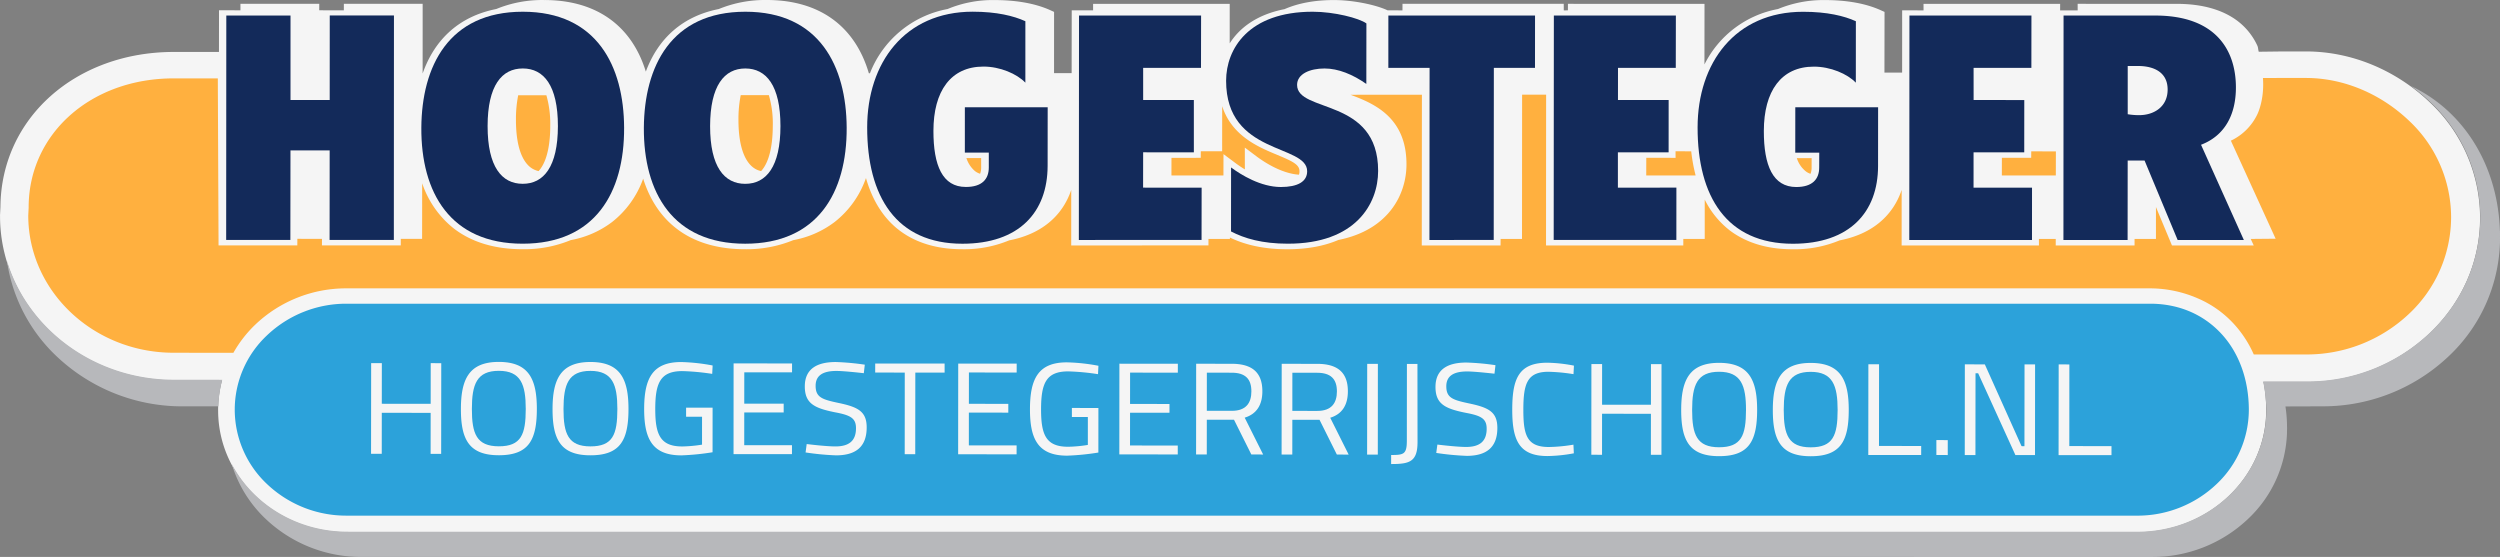
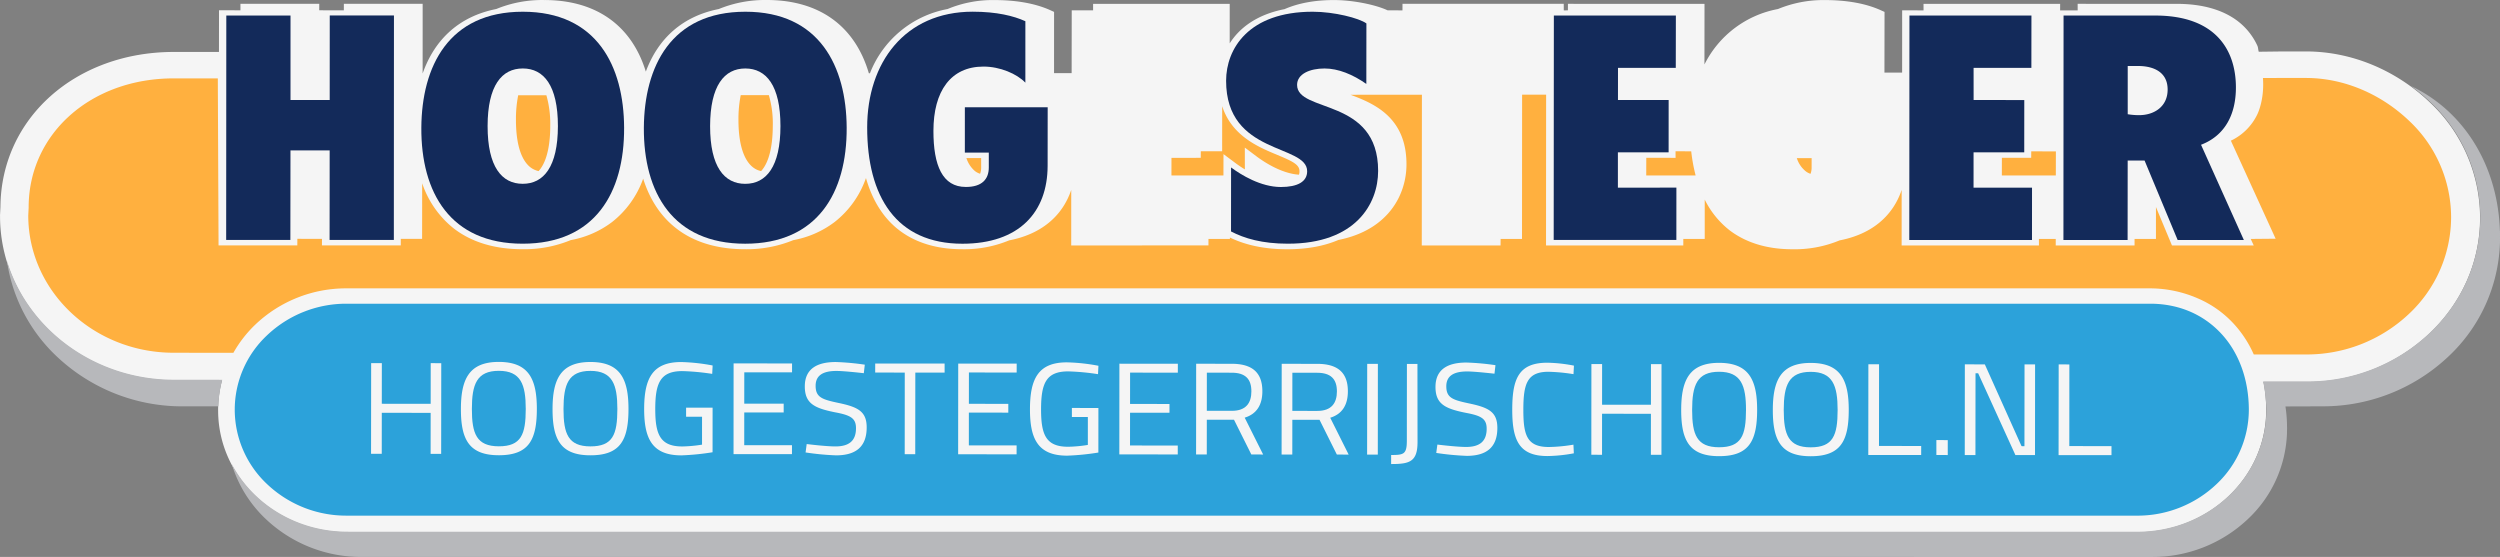
<svg xmlns="http://www.w3.org/2000/svg" width="1075.404" height="239.581" viewBox="0 0 1075.404 239.581">
  <rect x="0" y="0" width="1075.404" height="239.581" fill="#808080" stroke="none" />
  <defs>
    <clipPath id="clip-path">
      <path id="Path_114" data-name="Path 114" d="M0,0H1075.4V-239.581H0Z" fill="none" />
    </clipPath>
  </defs>
  <g id="Group_117" data-name="Group 117" transform="translate(0 239.581)">
    <g id="Group_88" data-name="Group 88" clip-path="url(#clip-path)">
      <g id="Group_82" data-name="Group 82" transform="translate(974.807 -63.481)">
        <path id="Path_108" data-name="Path 108" d="M0,0A59.936,59.936,0,0,0-1.161-11.815l18.2.013A76.44,76.44,0,0,0,69.985-32.391c14.178-13.326,22-31.035,22.026-49.9l.007-.356A68.283,68.283,0,0,0,70.193-132.27c-14.111-13.359-32.975-21.676-52.974-21.7l-11.774.02-8.627.107c-.269-.906-.228-1.624-.53-2.457A28.036,28.036,0,0,0-12.191-167c-6.465-4.935-15.34-7.445-26.336-7.445l-42.554-.007.006,2.82-7.552-.007.013-2.8h-58.774l.014,2.8-9.2-.007-.013,26.779c-2.525,0-5.069.006-7.606,0l.04-26.108-1.544-.691c-6.445-2.934-14.615-4.4-24.282-4.411a51.5,51.5,0,0,0-20.032,3.867,44.428,44.428,0,0,0-31.6,23.832l-.006-1.168.026-24.893-58.753-.013-.007,2.806-1.779.014-.02-2.82h-69.354l-.014,2.813-6.37-.007c-5.25-2.464-15.071-4.431-23.067-4.431-8.667,0-15.682,1.464-21.307,3.914-11.728,2.3-19.281,7.928-23.577,14.722l.007-17-58.767-.007v2.8h-9.191l-.04,27.014c-2.524,0-5.048.007-7.566.007l.014-26.356-1.524-.691c-6.452-2.927-14.628-4.4-24.282-4.4a50.718,50.718,0,0,0-20.025,3.86A44.636,44.636,0,0,0-600.587-144.6c-.148.021-.316.014-.47.021-5.955-20.268-21.248-31.519-43.925-31.519a52.475,52.475,0,0,0-20.656,3.894c-15.206,3.007-25.947,12.3-31.357,26.906-6.1-19.8-21.308-30.793-43.7-30.786a52.041,52.041,0,0,0-20.65,3.866c-15.5,3.068-26.376,12.648-31.666,27.753l.013-30-33.894-.006-.007,2.819-10.594-.02.021-2.793-33.909-.013.007,2.813-9.224-.013-.02,17.91c-14.1,0-19.341.014-19.341.014-42.353-.021-74.355,28.51-74.657,66.581l-.188,3.752.014.142c-.087,38.943,33.424,70.7,74.67,70.763l20.818.014A49.728,49.728,0,0,0-880.983.323c0,.2.006.355.006.469.222,28.807,25.027,52.028,55.538,52.041.087.007.235.013.437.013l769.833.007C-24.624,52.625-.013,29.216,0,.43a3.629,3.629,0,0,0,0-.4" fill="#f5f5f5" />
      </g>
      <g id="Group_83" data-name="Group 83" transform="translate(526.276 -164.116)">
        <path id="Path_109" data-name="Path 109" d="M0,0,.027-9.163,5.337-5.2c.906.678,2.242,1.611,3.873,2.605L9.2-11.983l5.31,3.988C17.481-5.8,24.919-.839,32.472-.315a3.564,3.564,0,0,0,.235-1.531c.02-2.88-3.256-4.357-9.493-6.968C15.1-12.177,3.638-16.924-.537-29.786l-.02,19.394L-9.741-10.4l-.013,2.826-12.6.013L-22.362,0Z" fill="#ffb03f" />
      </g>
      <g id="Group_84" data-name="Group 84" transform="translate(421.606 -164.827)">
        <path id="Path_110" data-name="Path 110" d="M0,0A7.524,7.524,0,0,0,.456-2.766L.45-6.753l-6.344.006A12.294,12.294,0,0,0-2.175-1.128,7.536,7.536,0,0,0,0,0" fill="#ffb03f" />
      </g>
      <g id="Group_85" data-name="Group 85" transform="translate(873.76 -174.493)">
        <path id="Path_111" data-name="Path 111" d="M0,0-.02,2.8l-12.607-.007-.021,7.587,23.221.013L10.607.053C10.137.06,0,0,0,0" fill="#ffb03f" />
      </g>
      <g id="Group_86" data-name="Group 86" transform="translate(727.5 -174.493)">
        <path id="Path_112" data-name="Path 112" d="M0,0-6.747-.013l.02,2.819-12.6-.007-.027,7.586,21.247-.006A73.391,73.391,0,0,1,0,0" fill="#ffb03f" />
      </g>
      <g id="Group_87" data-name="Group 87" transform="translate(969.483 -87.108)">
        <path id="Path_113" data-name="Path 113" d="M0,0H22.221A64.016,64.016,0,0,0,66.494-17.206,57.1,57.1,0,0,0,84.888-58.9V-58.9a57.016,57.016,0,0,0-18.219-41.756c-11.789-11.178-27.565-18.274-44.26-18.28H10.6l-6.652.006c.731,9.654-2.5,15.823-2.5,15.823A23.977,23.977,0,0,1-9.848-91.957L9.4-49.792l-10.7.1,1.283,2.806H-35.184l-6.894-16.521.007,13.715-9.211-.006v2.812H-85.19l.007-2.806h-7.244l.02,2.8h-59.069l.013-23.879c-3.887,11.506-13.164,19.1-26.691,21.7a50.428,50.428,0,0,1-20.281,3.819c-10.842,0-19.931-2.765-27.054-8.17a38.237,38.237,0,0,1-10.687-13.2v16.937l-9.211-.013-.006,2.813-59.049-.007.046-64.863c-3.47,0-6.9.007-10.331,0l-.047,62.064-9.2.006-.02,2.806-33.895-.006.06-64.843c-7.008,0-27.826.013-30.719.027,9.976,3.7,24.094,9.6,24.08,29.914,0,13.205-7.935,28.3-29.3,32.539-5.807,2.49-13.024,3.987-21.892,4-9.7-.013-17.79-1.691-24.758-5.041l-.014.591-9.217-.007V-46.9l-59.036.007.007-23.885c-3.88,11.512-13.178,19.1-26.7,21.7a50.631,50.631,0,0,1-20.28,3.813c-10.849-.013-19.938-2.759-27.034-8.183-6.727-5.149-11.52-12.748-14.286-22.435A41.234,41.234,0,0,1-610.49-56.948a41.945,41.945,0,0,1-17.749,7.774,52.81,52.81,0,0,1-20.851,3.907c-11.829-.02-21.744-2.987-29.37-8.868-6.7-5.149-11.507-12.426-14.353-21.482a41.331,41.331,0,0,1-13.4,18.669,41.818,41.818,0,0,1-17.749,7.754,52.314,52.314,0,0,1-20.838,3.92c-11.855-.006-21.744-2.987-29.41-8.868a41.75,41.75,0,0,1-13.668-19.5l-.034,23.913h-9.17v2.806l-33.908.007.006-2.807-10.587-.013-.02,2.813-33.888.007v-2.4l-.309-69.435h-19c-35.452-.013-62.2,23.651-62.372,55.2l.007.107v.128s-.161,3.323-.175,3.571a1.109,1.109,0,0,0,0,.141c.108,32.431,28.034,58.8,62.379,58.868l25.859.034a52.331,52.331,0,0,1,9.446-12.151,56.609,56.609,0,0,1,38.956-15.582H-44.535a51.769,51.769,0,0,1,20.556,4.351A45.212,45.212,0,0,1-8.364-12.923,48.088,48.088,0,0,1,0,0" fill="#ffb03f" />
      </g>
    </g>
    <path id="Path_115" data-name="Path 115" d="M969.484-87.107h.006v-.007h-.006Z" fill="#ffb03f" />
    <g id="Group_94" data-name="Group 94" clip-path="url(#clip-path)">
      <g id="Group_89" data-name="Group 89" transform="translate(778.816 -164.814)">
        <path id="Path_116" data-name="Path 116" d="M0,0A7.417,7.417,0,0,0,.47-2.772L.476-6.74l-6.364.006a11.883,11.883,0,0,0,3.76,5.593A6.725,6.725,0,0,0,0,0" fill="#ffb03f" />
      </g>
      <g id="Group_90" data-name="Group 90" transform="translate(317.649 -188.179)">
        <path id="Path_117" data-name="Path 117" d="M0,0C0,13.057,3.431,18.421,6.324,20.623a8.393,8.393,0,0,0,3.424,1.57c4.222-4.591,5-13.426,5.028-19.38a43.439,43.439,0,0,0-1.7-13.286H.987A53.079,53.079,0,0,0,0,0" fill="#ffb03f" />
      </g>
      <g id="Group_91" data-name="Group 91" transform="translate(221.938 -188.169)">
        <path id="Path_118" data-name="Path 118" d="M0,0C0,13.037,3.4,18.394,6.3,20.616a8.987,8.987,0,0,0,3.444,1.571c4.209-4.6,5.015-13.426,5.015-19.381A44.962,44.962,0,0,0,13.1-10.425c-4.123,0-8.144.006-12.131,0A52.378,52.378,0,0,0,0,0" fill="#ffb03f" />
      </g>
      <g id="Group_92" data-name="Group 92" transform="translate(74.779 -76.238)">
        <path id="Path_119" data-name="Path 119" d="M0,0C-34.083-.047-62.889-21.744-71.811-51.262A70.339,70.339,0,0,0-49.858-9.546a78.52,78.52,0,0,0,53.92,21h15.1A49.954,49.954,0,0,1,20.824.02Z" fill="#b7b8bb" />
      </g>
      <g id="Group_93" data-name="Group 93" transform="translate(980.433 -75.523)">
        <path id="Path_120" data-name="Path 120" d="M0,0,11.513.007A76.417,76.417,0,0,0,64.46-20.583C78.638-33.9,86.452-51.611,86.479-70.482l.014-.349a68.27,68.27,0,0,0-21.825-49.624,75.906,75.906,0,0,0-8.076-6.639,63.438,63.438,0,0,1,19.992,14.8c11.352,12.473,17.81,29.33,18.347,47.684h.04l-.007,2.537c0,.161,0,.289.007.376v.134c0,.37,0,.732-.007,1.1v.805h-.013A69.987,69.987,0,0,1,72.724-10.654,78.525,78.525,0,0,1,18.911,10.727l-16.233.054a60.961,60.961,0,0,1,.645,6.9l.054,2.436v.041l-.054,2.484a53.156,53.156,0,0,1-16.87,36.647,59.6,59.6,0,0,1-40.89,16.239l-769.855-.007h-.47a59.629,59.629,0,0,1-40.97-15.97,53.951,53.951,0,0,1-15.044-24.107c9.076,17.306,27.98,29.2,49.812,29.209.08,0,.228.006.429.006l769.834.014c30.552-.228,55.156-23.637,55.169-52.43,0-.06.014-.208.014-.4A72.545,72.545,0,0,0-6.915-.007Z" fill="#b7b8bb" />
      </g>
    </g>
    <g id="Group_95" data-name="Group 95" transform="translate(97.351 -232.91)">
      <path id="Path_122" data-name="Path 122" d="M0,0H27.618l-.007,36.332,16.864.007.02-36.346H72.113l-.047,96.543H44.428l.033-38.507H27.6l-.047,38.507-27.612.006Z" fill="#132a5a" />
    </g>
    <g id="Group_99" data-name="Group 99" clip-path="url(#clip-path)">
      <g id="Group_96" data-name="Group 96" transform="translate(224.832 -134.752)">
        <path id="Path_123" data-name="Path 123" d="M0,0C-31.122,0-43.75-21.959-43.589-49.9-43.421-76.2-31.914-99.791.067-99.785s43.461,23.59,43.569,49.9C43.777-21.952,31.129.007,0,0M.013-25.765c9.01.013,15.125-7.311,15.146-24.812.006-17.488-6.1-24.805-15.092-24.8-9.029-.02-15.145,7.3-15.151,24.8S-8.989-25.758.013-25.765" fill="#132a5a" />
      </g>
      <g id="Group_97" data-name="Group 97" transform="translate(320.544 -134.745)">
        <path id="Path_124" data-name="Path 124" d="M0,0C-31.1.006-43.736-21.966-43.582-49.9-43.408-76.195-31.9-99.792.087-99.792c31.968-.013,43.441,23.6,43.575,49.9C43.8-21.952,31.115,0,0,0M.02-25.759c9.023-.006,15.145-7.33,15.158-24.812S9.056-75.382.06-75.382s-15.118,7.317-15.145,24.811C-15.091-33.083-8.982-25.759.02-25.759" fill="#132a5a" />
      </g>
      <g id="Group_98" data-name="Group 98" transform="translate(415.046 -193.453)">
        <path id="Path_125" data-name="Path 125" d="M0,0H35.627L35.6,25.228C35.56,45.159,23.349,58.707-1.04,58.714c-28.518.006-41-20.348-40.978-50.041.007-27.786,16.159-49.758,45.4-49.771,10.311.013,17.575,1.792,22.65,4.1l-.007,26.43C22.4-14.366,15.138-17.5,8-17.488c-14.091,0-21.516,10.58-21.522,27.679C-13.527,25.1-9.62,34.3.41,34.291c6.975.027,9.9-3.37,9.888-8.378V19.522H-.007Z" fill="#132a5a" />
      </g>
    </g>
    <g id="Group_100" data-name="Group 100" transform="translate(464.153 -232.91)">
-       <path id="Path_127" data-name="Path 127" d="M0,0,52.511.006l-.041,22.51H27.591V36.345h21.8L49.4,58.861l-21.812-.02-.026,15.2,25.181.007-.034,22.5-52.786.007Z" fill="#132a5a" />
-     </g>
+       </g>
    <g id="Group_102" data-name="Group 102" clip-path="url(#clip-path)">
      <g id="Group_101" data-name="Group 101" transform="translate(529.561 -167.554)">
        <path id="Path_128" data-name="Path 128" d="M0,0C4.384,3.263,12.809,8.4,21.388,8.418c7.251,0,11.346-2.3,11.339-6.773C32.74-10.17-2.162-5.149-2.135-37.285c0-13.695,9.6-29.685,37.225-29.7,9.3.007,19.931,2.726,23.127,5.035l-.034,26.027c-5.814-4.068-12.043-6.646-18-6.646-6.27.007-11.774,2.329-11.788,7.049C28.383-23.308,63.279-30.229,63.258,1.5c-.013,14.225-9.754,31.324-38.829,31.3-11.056.014-18.79-2.3-24.456-5.27Z" fill="#132a5a" />
      </g>
    </g>
    <g id="Group_103" data-name="Group 103" transform="translate(614.954 -210.394)">
-       <path id="Path_130" data-name="Path 130" d="M0,0-17.743.007l.014-22.516h63.09L45.341,0h-17.7l-.054,74.033L-.06,74.04Z" fill="#132a5a" />
-     </g>
+       </g>
    <g id="Group_104" data-name="Group 104" transform="translate(668.407 -232.91)">
      <path id="Path_131" data-name="Path 131" d="M0,0,52.488.02l-.041,22.5H27.595l-.013,13.822h21.8l-.014,22.523H27.548V74.047l25.168-.007L52.7,96.549H-.067Z" fill="#132a5a" />
    </g>
    <g id="Group_106" data-name="Group 106" clip-path="url(#clip-path)">
      <g id="Group_105" data-name="Group 105" transform="translate(772.27 -193.444)">
-         <path id="Path_132" data-name="Path 132" d="M0,0,35.62.007,35.6,25.228C35.587,45.166,23.355,58.714-1.054,58.714c-28.5,0-41-20.335-40.977-50.027.02-27.8,16.172-49.772,45.4-49.758,10.312.007,17.6,1.759,22.684,4.068l-.02,26.43c-3.632-3.8-10.9-6.908-18.052-6.9C-6.1-17.481-13.52-6.908-13.534,10.191-13.56,25.094-9.627,34.3.4,34.311c6.988-.007,9.9-3.4,9.882-8.418l.027-6.371-10.325.02Z" fill="#132a5a" />
-       </g>
+         </g>
    </g>
    <g id="Group_107" data-name="Group 107" transform="translate(821.371 -232.893)">
      <path id="Path_134" data-name="Path 134" d="M0,0H52.477L52.45,22.516l-24.859-.007L27.6,36.338l21.8.007-.02,22.5-21.8.007L27.571,74.04H52.725l-.013,22.5H-.067Z" fill="#132a5a" />
    </g>
    <g id="Group_116" data-name="Group 116" clip-path="url(#clip-path)">
      <g id="Group_108" data-name="Group 108" transform="translate(887.663 -232.902)">
        <path id="Path_135" data-name="Path 135" d="M0,0,39.393.007C66.011,0,74.14,15.46,74.14,30.934c0,11.245-4.417,20.6-15,24.664L77.551,96.549l-28.471.007L34.848,62.379l-7.264.007-.033,34.17L-.054,96.549ZM27.6,42.454a28.7,28.7,0,0,0,4.947.4c6.237.007,12.212-3.531,12.225-10.983.007-7.317-5.659-10.164-12.8-10.164l-4.37.007Z" fill="#132a5a" />
      </g>
      <g id="Group_109" data-name="Group 109" transform="translate(253.996 -80.041)">
        <path id="Path_136" data-name="Path 136" d="M0,0C-9.492-.007-11.587,5.8-11.6,16.4-11.607,27.054-9.58,32.465-.027,32.478c9.614.007,11.587-5.068,11.6-16.058C11.58,5.874,9.439.007,0,0" fill="#2ca2da" />
      </g>
      <g id="Group_110" data-name="Group 110" transform="translate(778.903 -79.628)">
        <path id="Path_137" data-name="Path 137" d="M0,0C-9.493-.007-11.594,5.793-11.607,16.394c0,10.653,2.021,16.071,11.573,16.078,9.62.006,11.6-5.062,11.608-16.058C11.58,5.874,9.432.007,0,0" fill="#2ca2da" />
      </g>
      <g id="Group_111" data-name="Group 111" transform="translate(575.088 -71.216)">
        <path id="Path_138" data-name="Path 138" d="M0,0C0-5.357-2.678-8.009-8.472-8.015l-10.687-.007-.014,16.407,10.748.006C-2.222,8.4-.007,4.9,0,0" fill="#2ca2da" />
      </g>
      <g id="Group_112" data-name="Group 112" transform="translate(538.299 -71.249)">
        <path id="Path_139" data-name="Path 139" d="M0,0C.007-5.357-2.679-8.009-8.472-8.009l-10.687-.013-.014,16.407,10.748.006C-2.215,8.4,0,4.907,0,0" fill="#2ca2da" />
      </g>
      <g id="Group_113" data-name="Group 113" transform="translate(739.49 -79.661)">
        <path id="Path_140" data-name="Path 140" d="M0,0C-9.5-.007-11.594,5.8-11.6,16.4-11.607,27.054-9.58,32.465-.027,32.472c9.614.006,11.587-5.062,11.6-16.058C11.587,5.874,9.439.006,0,0" fill="#2ca2da" />
      </g>
      <g id="Group_114" data-name="Group 114" transform="translate(955.789 -95.74)">
        <path id="Path_141" data-name="Path 141" d="M0,0C-7.666-8.439-18.334-13.185-30.847-13.2H-806.938a49.465,49.465,0,0,0-34,13.614A43.9,43.9,0,0,0-854.81,32.733a44.038,44.038,0,0,0,14.252,31.995A49.4,49.4,0,0,0-806.6,77.966h.477l769.821.007A49.317,49.317,0,0,0-2.316,64.406,44.019,44.019,0,0,0,11.573,32.062C11.48,19.488,7.378,8.1,0,0M-766.015,51.4h-4.538l.013-17.649-21.019-.02-.013,17.649-4.6-.007.04-39.01,4.592.007-.014,17.474,21.026.013.013-17.481,4.539.007Zm24.778.584c-12.835-.014-16.3-6.834-16.286-19.912.013-12.855,3.545-20.246,16.32-20.233s16.36,7.284,16.346,20.254c-.013,13.419-3.537,19.9-16.38,19.891m39.42.027c-12.842-.014-16.306-6.834-16.286-19.911.007-12.856,3.538-20.241,16.32-20.227s16.353,7.283,16.346,20.253c-.02,13.413-3.551,19.9-16.38,19.885m39.473-3.8a59.732,59.732,0,0,0,8.54-.779l.006-12.01-6.86-.013v-3.88l11.4.007-.014,19.166a107.552,107.552,0,0,1-13.433,1.342c-12.661-.013-16-7.344-15.991-19.972.014-12.969,3.491-20.179,15.9-20.173a81.492,81.492,0,0,1,13.554,1.477l-.182,3.612a100.64,100.64,0,0,0-12.842-1.195c-9.553-.006-11.647,5.236-11.654,16.286C-673.93,42.9-671.9,48.2-662.344,48.207m47.261-31.874-20.542-.014-.013,13.467,16.957.014v3.786l-16.957-.014-.014,14.091,20.542.014-.006,3.84L-640.25,51.5l.027-39.017,25.147.021Zm18.905,35.7a114.161,114.161,0,0,1-13.084-1.249l.483-3.612s8.123,1.027,12.359,1.027c5.854,0,8.841-2.416,8.848-7.827.007-4.4-2.45-5.639-9.19-6.888-8.54-1.752-12.843-3.672-12.829-11.117,0-7.552,5.263-10.479,13.325-10.479a109.05,109.05,0,0,1,12.48,1.141l-.423,3.665s-8.3-.966-11.761-.966c-5.854-.007-8.962,1.96-8.969,6.364,0,5.075,2.866,5.921,10.09,7.451,8.237,1.746,11.882,3.673,11.875,10.493-.013,8.627-5.028,12-13.2,12m46.723-35.594-12.6-.013-.034,35.123h-4.531l.026-35.123-12.721-.014.007-3.887,29.853.021Zm30.995-.033L-539,16.387l-.014,13.48,16.958.013v3.78l-16.964-.021-.007,14.1,20.542.02-.006,3.834-25.141-.027.033-39.011,25.148.021Zm22.066,31.928a58.9,58.9,0,0,0,8.546-.786l.007-12-6.868-.007V31.646l11.406.013-.013,19.166a106.473,106.473,0,0,1-13.44,1.343c-12.661-.013-16-7.344-15.984-19.972.013-12.97,3.477-20.18,15.9-20.166a81.03,81.03,0,0,1,13.554,1.47l-.181,3.612a100.463,100.463,0,0,0-12.842-1.195c-9.553-.007-11.641,5.236-11.655,16.286-.013,10.822,2.008,16.125,11.567,16.132m47.261-31.874-20.536-.014-.013,13.473,16.957.014v3.773l-16.957-.014-.02,14.1,20.542.013v3.84l-25.141-.02.034-39.017,25.141.02Zm31.619,35.2-7.451-14.944-11.7-.007-.013,14.944-4.6-.007.033-39.017,15.286.013c8.66.007,13.2,3.619,13.191,11.849-.006,5.753-2.4,9.748-7.6,11.325l7.935,15.85Zm36.788.033-7.451-14.95-11.7-.014-.014,14.944-4.605-.007.047-39.01,15.279.013c8.66.007,13.192,3.619,13.185,11.849-.007,5.753-2.4,9.754-7.593,11.332l7.928,15.843Zm17.616.014-4.6-.007.041-39.011h4.591Zm5.733,4.061V51.879c5.431.007,6.747-.329,6.753-6.136l.034-33.042,4.531.007.034,33.653c-.007,8.458-3.471,9.419-11.352,9.412m32.485-3.525a115.1,115.1,0,0,1-13.077-1.255l.483-3.6s8.123,1.02,12.359,1.027c5.854,0,8.841-2.423,8.841-7.834.007-4.4-2.437-5.639-9.19-6.888-8.533-1.752-12.836-3.672-12.823-11.11.007-7.552,5.264-10.486,13.319-10.479a108.237,108.237,0,0,1,12.48,1.134l-.423,3.666s-8.3-.961-11.761-.967c-5.847,0-8.955,1.967-8.962,6.364-.007,5.075,2.866,5.921,10.083,7.451,8.244,1.759,11.882,3.673,11.876,10.493-.007,8.633-5.022,12-13.2,12m35.3-3.806a69.535,69.535,0,0,0,10.628-1.007l.174,3.719a65.609,65.609,0,0,1-11.4,1.175c-12.366-.013-15.1-7.109-15.091-19.965.007-13.2,2.7-20.187,15.118-20.18a64.4,64.4,0,0,1,11.414,1.255l-.188,3.666a78.04,78.04,0,0,0-10.749-1.027c-9.2-.007-10.815,5.182-10.822,16.286-.013,10.882,1.477,16.071,10.916,16.078m48.49,3.363h-4.545l.014-17.649-21.019-.02-.013,17.649-4.6-.007.034-39.01h4.6l-.013,17.481,21.019.014.013-17.475,4.538.007Zm24.779.578c-12.843-.007-16.3-6.828-16.287-19.911.014-12.856,3.545-20.241,16.32-20.227s16.36,7.29,16.347,20.253c-.014,13.42-3.545,19.9-16.38,19.885m39.413.033c-12.842-.007-16.3-6.834-16.286-19.911.013-12.856,3.537-20.24,16.319-20.227s16.354,7.284,16.34,20.247c-.013,13.42-3.538,19.9-16.373,19.891m47.529-.523-22.751-.021.04-39.016,4.592.006-.027,35.123,18.153.021Zm11.432.006-4.893-.006V45.468l4.9.007Zm37.534.027h-8.425l-16.031-35.2h-1.135l-.033,35.184-4.592-.007.034-39.01,8.6.007,15.789,35.183,1.256.007.033-35.184,4.538.007Zm32.9.027-22.758-.013.041-39.018,4.6.007-.027,35.124,18.146.013Z" fill="#2ca2da" />
      </g>
      <g id="Group_115" data-name="Group 115" transform="translate(214.585 -80.067)">
        <path id="Path_142" data-name="Path 142" d="M0,0C-9.5-.007-11.594,5.793-11.6,16.393-11.607,27.047-9.586,32.458-.027,32.472c9.613.006,11.587-5.062,11.6-16.058C11.58,5.867,9.439.006,0,0" fill="#2ca2da" />
      </g>
    </g>
  </g>
</svg>